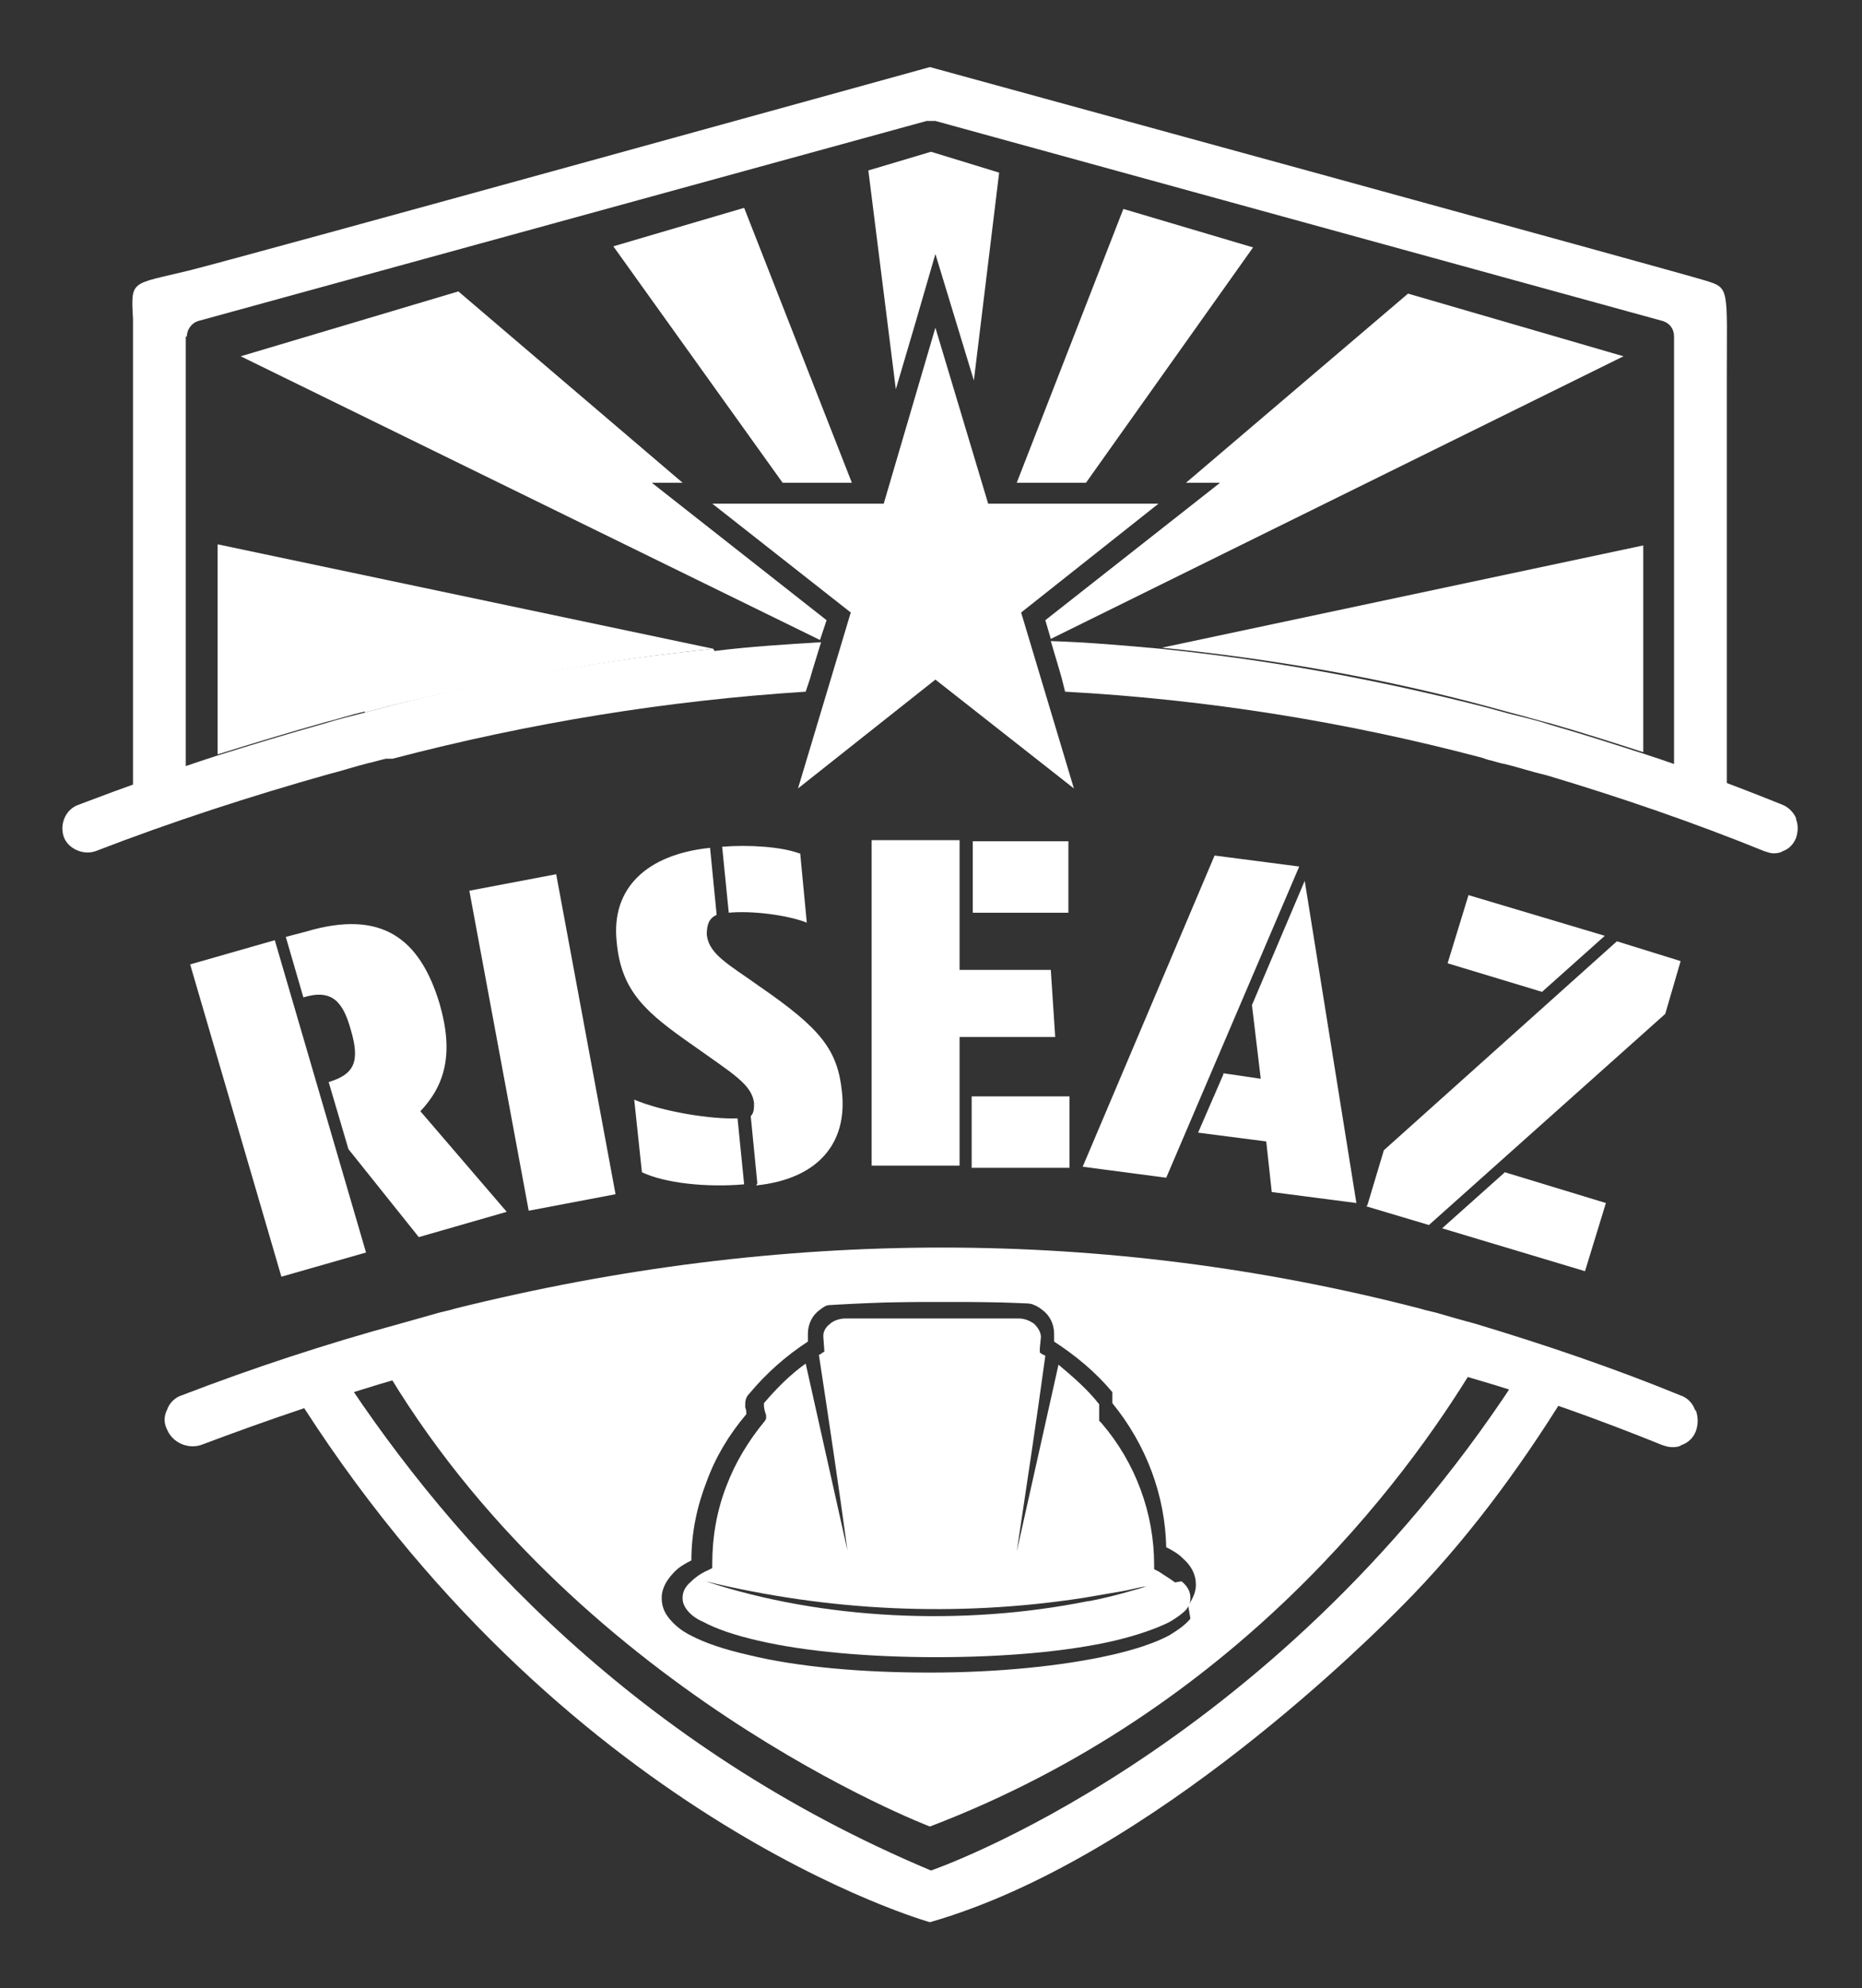
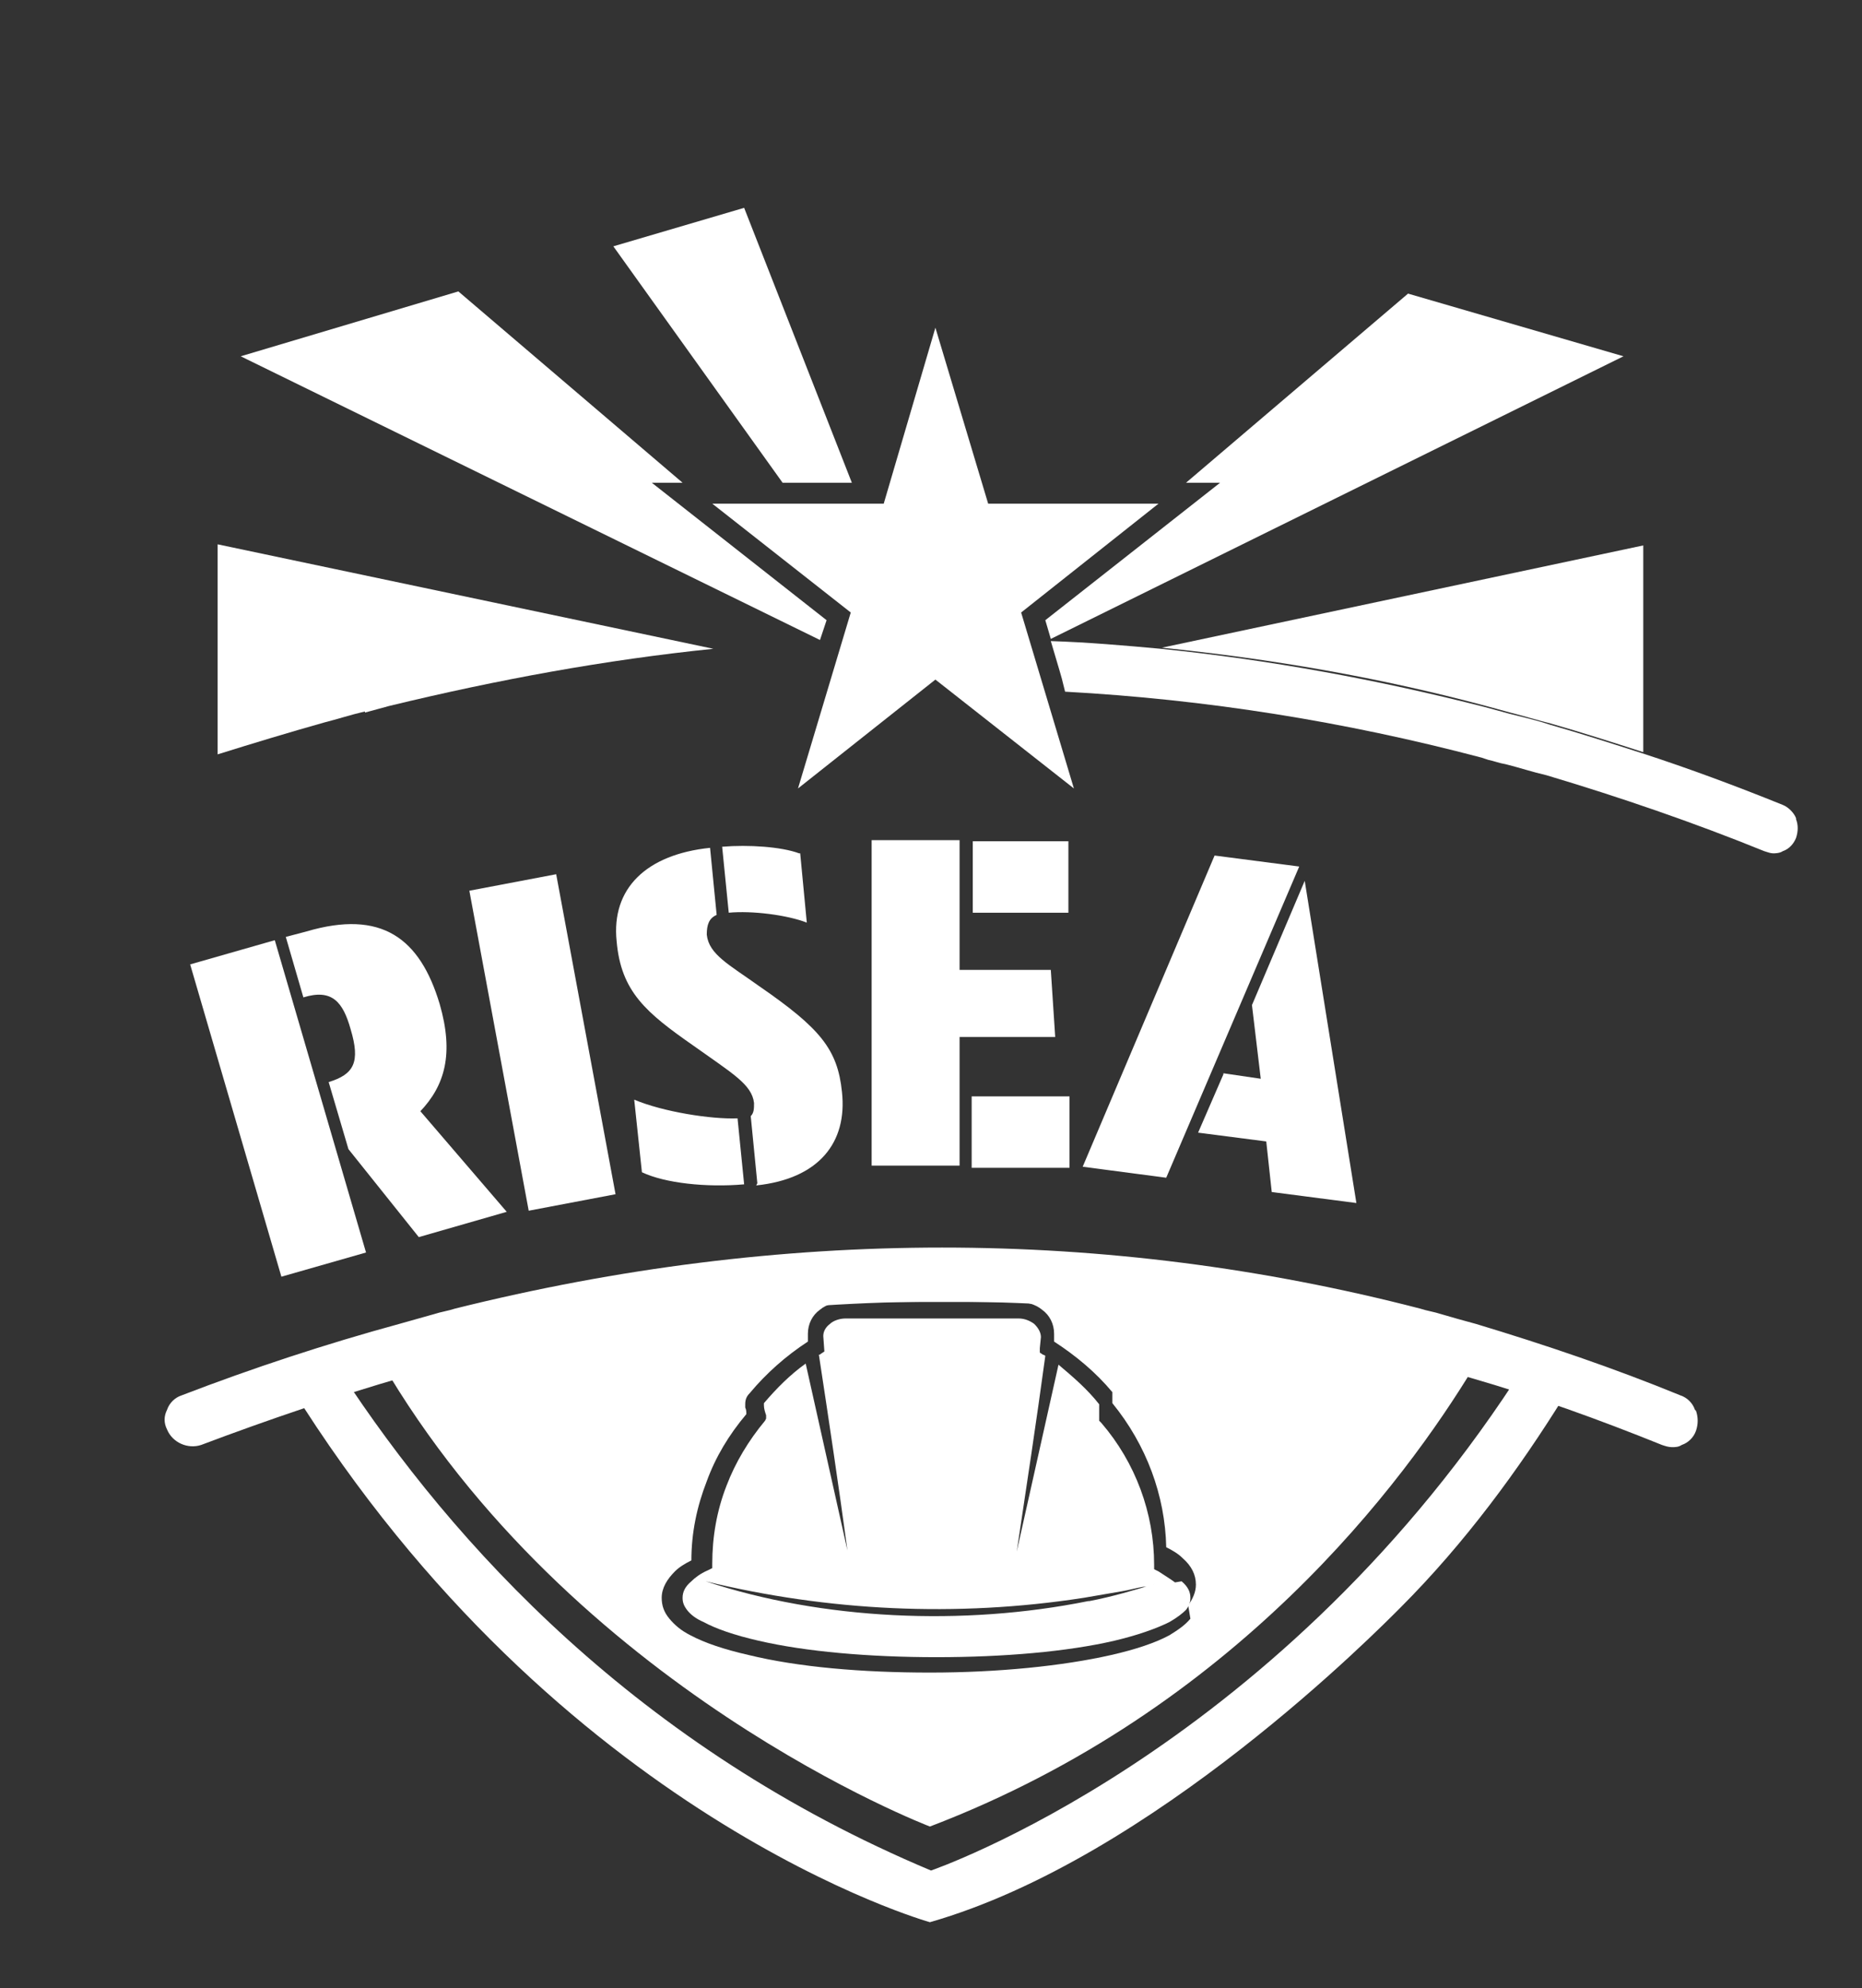
<svg xmlns="http://www.w3.org/2000/svg" id="Layer_1" viewBox="0 0 169.4 180.8">
  <rect x="0" y="0" width="169.4" height="180.8" fill="#333333" stroke="none" />
  <defs>
    <style> .st0 { fill: none; } .st1 { fill: #fff; } .st2 { fill: #bf2032; } </style>
  </defs>
-   <path class="st1" d="M17,30.6c0-.6.4-1.2,1-1.4L84.3,11c.2,0,.5,0,.8,0l66.2,18.2c.6.2,1,.7,1,1.4v41.6c1.6.4,3.2,1.8,4.8,2.2,0-9.6,0-34.7,0-40,0-8.3.3-8.2-2-8.9-2.2-.7-70.5-19.4-70.5-19.4,0,0-62.2,17.2-67.4,18.5-5.3,1.3-5.3.8-5.1,4.4,0,2.4,0,31.8,0,44.5,1.6-.4,3.2-.8,4.8-1.2V30.6Z" />
  <path class="st0" d="M84.7,170.1s30.8-10.5,53.1-44.5c-32.8-10.1-69.9-11.8-106.8-.8,10.1,15.6,27,34.2,53.7,45.3Z" />
  <path class="st1" d="M84.7,170.1c-26.7-11.2-43.5-29.7-53.7-45.3-1.5.4-3,.9-4.5,1.4,24.4,39.2,58.1,48.6,58.1,48.6,20.3-5.8,40.8-26.6,42.8-28.6,5.9-5.9,10.8-12.6,14.9-19.2-1.5-.5-3-1-4.5-1.4-22.3,34-53.1,44.5-53.1,44.5Z" />
  <path class="st1" d="M154.2,128.2c-.2-.6-.7-1.1-1.3-1.3-6.1-2.5-12.3-4.6-18.6-6.5-1.1-.3-2.2-.6-3.2-.9-.6-.2-1.3-.3-1.9-.5-28.6-7.4-58.1-7.4-87.8,0-.6.2-1.3.3-1.9.5-1.1.3-2.1.6-3.2.9-6.6,1.8-13.3,4-19.8,6.5-.6.2-1.1.7-1.3,1.3-.3.6-.3,1.2,0,1.8.5,1.2,1.9,1.8,3.1,1.4,6.1-2.3,12.3-4.4,18.5-6.2,1.1-.3,2.1-.6,3.2-.9.5-.1.9-.2,1.3-.3h.6c29.4-7.5,58.6-7.5,86.8-.1h.6c.4.3.9.4,1.3.5,1.1.3,2.1.6,3.2.9,5.9,1.7,11.7,3.8,17.4,6.1.3.1.6.2.9.2s.6,0,.9-.2c.6-.2,1.1-.7,1.3-1.3.2-.6.2-1.2,0-1.8Z" />
  <path class="st1" d="M34.6,123.7c17.4,30,50,42.4,50,42.4,27.8-10.6,43.2-31.4,49.5-41.8-30.8-8.8-65.2-10.2-99.5-.7ZM108.3,147.2c-.5.6-1.1,1-1.9,1.5-1.3.7-3.1,1.3-5.3,1.8-4.4,1-10.3,1.6-16.5,1.6-6.2,0-12-.5-16.5-1.6-2.2-.5-4-1.1-5.3-1.8-.8-.4-1.4-.9-1.9-1.5-.5-.6-.7-1.2-.7-1.9,0-.9.5-1.7,1.2-2.4.4-.4.9-.7,1.5-1,0-2.5.5-4.9,1.4-7.2.8-2.2,2-4.2,3.6-6.1,0-.2,0-.4-.1-.6v-.3c0-.4.1-.7.4-1,1.5-1.8,3.3-3.4,5.3-4.7v-.7c0,0,0,0,0,0h0c0-.9.4-1.7,1.1-2.2.6-.5,1.4-.7,2.2-.7h15.8c.8,0,1.6.2,2.2.7.7.5,1.1,1.3,1.1,2.2h0c0,0,0,0,0,0h0s0,.7,0,.7c2,1.3,3.8,2.8,5.3,4.6h0s0,0,0,0h0s0,0,0,0h0s0,0,0,0h0s0,0,0,0h0s0,0,0,0h0s0,0,0,0h0s0,0,0,0h0s0,0,0,0h0s0,0,0,0h0s0,0,0,0h0s0,0,0,0h0s0,0,0,0h0s0,0,0,0h0s0,0,0,0h0s0,0,0,0h0s0,0,0,0h0s0,0,0,0h0s0,0,0,0h0s0,0,0,0h0s0,0,0,0h0s0,0,0,0h0s0,0,0,0h0s0,0,0,0h0s0,0,0,0h0s0,0,0,0h0s0,0,0,0h0s0,0,0,0h0s0,1,0,1c3.1,3.8,4.8,8.4,4.9,13.1.6.3,1.1.6,1.5,1,.8.7,1.2,1.5,1.2,2.4,0,.7-.3,1.3-.7,1.9Z" />
  <path class="st1" d="M106.9,143.9c-.4-.3-.9-.6-1.5-1l-.4-.2v-.4c0-4.7-1.7-9.3-4.8-12.9l-.2-.2v-.3s0-1.2,0-1.2h0s0,0,0,0h0s0,0,0,0h0s0,0,0,0h0s0,0,0,0h0s0,0,0,0h0s0,0,0,0h0s0,0,0,0h0s0,0,0,0h0s0,0,0,0h0s0,0,0,0h0s0,0,0,0h0s0,0,0,0h0s0,0,0,0h0s0,0,0,0h0s0,0,0,0c-1.1-1.4-2.4-2.5-3.7-3.6l-3.8,17h0c.9-6,1.8-11.9,2.6-17.8,0,0-.1-.1-.2-.1l-.3-.2v-.4s.1-1,.1-1h0c0-.4-.2-.8-.6-1.2-.4-.3-.9-.5-1.4-.5h-15.8c-.5,0-1.1.2-1.4.5-.4.3-.6.7-.6,1.1h0s.1,1.4.1,1.4l-.3.2c0,0-.1.1-.2.1.9,5.9,1.8,11.9,2.6,17.8h0s-3.8-17-3.8-17c-1.4,1-2.6,2.2-3.8,3.6v.2c0,0,0,0,0,0,0,.3.1.6.2.9v.3s-.1.2-.1.2c-1.5,1.8-2.7,3.8-3.5,5.9-.9,2.3-1.3,4.7-1.3,7.1v.4s-.4.2-.4.2c-.7.3-1.2.7-1.5,1-.6.5-.8,1-.8,1.5,0,.4.1.7.4,1.1.3.4.8.8,1.5,1.1,1.1.6,2.8,1.2,5,1.7,4.3,1,10.1,1.5,16.2,1.5,6.1,0,11.9-.5,16.2-1.5,2.1-.5,3.8-1.1,5-1.7.7-.4,1.2-.8,1.5-1.1.3-.4.4-.7.4-1.1,0-.5-.2-1-.8-1.5ZM99,145.6c-11.4,2.3-24.2,1.7-34.8-1.8,11.1,2.7,22.8,3.3,34.4,1.5,1.2-.2,2.3-.4,3.5-.6.6-.1,1.3-.3,1.9-.4.4,0,.8-.2,1.2-.3-2,.6-4,1.2-6.1,1.6Z" />
  <g>
    <path class="st1" d="M17.3,87.7l7.7-2.2,8.3,28.4-7.7,2.2-8.3-28.4ZM38.2,101l7.9,9.2-8,2.3-6.4-8-1.8-6.1c2.3-.7,2.9-1.8,2-4.8-.7-2.5-1.7-3.7-4.3-2.9l-1.6-5.5,1.9-.5c6.8-2,10.3.6,12.1,6.6,1.3,4.5.5,7.4-1.8,9.8Z" />
-     <path class="st1" d="M48.1,110.1l-5.4-29.1,7.9-1.5,5.4,29.1-7.9,1.5Z" />
+     <path class="st1" d="M48.1,110.1l-5.4-29.1,7.9-1.5,5.4,29.1-7.9,1.5" />
    <path class="st1" d="M68.9,107.6l-.6-6.1c.3-.3.3-.7.3-1.2-.2-1.7-2-2.7-5.5-5.2-4.3-3-6.6-4.9-7-9.5-.5-4.8,2.7-7.9,8.5-8.5l.6,6.1c-.7.3-.9.9-.9,1.8.2,1.8,2,2.7,4.8,4.7,5.5,3.8,7.1,5.7,7.5,9.6.5,4.6-2.1,7.9-7.8,8.5ZM67.1,101.7l.6,6c-3.4.3-7.2-.1-9.3-1.1l-.7-6.6c2.6,1.1,7,1.8,9.4,1.7ZM72.8,77.6l.6,6.3c-1.8-.7-5-1.1-7.1-.9l-.6-6c2.4-.2,5.4,0,7,.6Z" />
    <path class="st1" d="M87.3,76.5v11.7s8.3,0,8.3,0l.4,6.1h-8.7s0,11.7,0,11.7h-8s0-29.6,0-29.6h8ZM97.3,106.2h-8.9s0-6.5,0-6.5h8.9s0,6.5,0,6.5ZM97.2,83h-8.7s0-6.5,0-6.5h8.7s0,6.5,0,6.5Z" />
    <path class="st1" d="M118.2,78.8l-12.1,28.3-7.6-1,12-28.3,7.7,1ZM111.3,97.6l3.4.5-.8-6.7,4.8-11.3,4.7,29.3-7.7-1-.5-4.6-6.2-.8,2.3-5.3Z" />
-     <path class="st1" d="M124.4,109.6l1.5-5,21.2-19,5.8,1.8-1.4,4.8-21.5,19.2-5.7-1.7ZM136.9,106.6l9.2,2.8-1.9,6.2-13-3.9,5.6-5ZM140.3,90.2l-8.6-2.6,1.9-6.2,12.4,3.7-5.6,5Z" />
  </g>
  <polygon class="st0" points="78.9 43.9 81.5 35.4 79 15.5 67.7 18.9 77.5 43.9 78.9 43.9" />
  <polygon class="st0" points="91.4 43.9 92.5 43.9 102.2 19 90.9 15.7 88.6 34.6 91.4 43.9" />
  <polygon class="st0" points="71.2 43.9 55.8 22.4 41.7 26.5 62.1 43.9 71.2 43.9" />
  <path class="st0" d="M95.6,58.2c3.3.2,6.7.4,10,.7l43.8-9.3v-16.6l-1.8-.5-52.1,25.7h0Z" />
  <polygon class="st0" points="107.9 43.9 128.1 26.7 114 22.5 98.8 43.9 107.9 43.9" />
  <path class="st0" d="M74.6,58.2h0s-52.7-25.9-52.7-25.9l-2.1.6v16.6l45.1,9.5c3.2-.3,6.5-.6,9.7-.8Z" />
-   <polygon class="st1" points="83.3 29.3 85.1 23.1 88.6 34.6 90.9 15.7 84.7 13.8 79 15.5 81.5 35.4 83.3 29.3" />
  <polygon class="st1" points="111 43.9 95.1 56.4 95.6 58.1 147.7 32.4 128.1 26.7 107.9 43.9 111 43.9" />
  <path class="st1" d="M135.2,64.2c.7.2,1.5.4,2.2.6,1.2.3,2.5.7,3.7,1,2.8.8,5.6,1.7,8.4,2.6v-18.8l-43.8,9.3c9.9,1,19.8,2.7,29.5,5.3Z" />
  <path class="st1" d="M33.2,64.8c.7-.2,1.5-.4,2.2-.6,9.9-2.4,19.7-4.2,29.5-5.2l-45.1-9.5v19.1c3.2-1,6.5-2,9.7-2.9,1.2-.3,2.4-.7,3.7-1Z" />
-   <polygon class="st1" points="98.8 43.9 114 22.5 102.2 19 92.5 43.9 98.8 43.9" />
  <polygon class="st1" points="77.5 43.9 67.7 18.9 55.8 22.4 71.2 43.9 77.5 43.9" />
  <polygon class="st1" points="75.2 56.4 59.3 43.9 62.1 43.9 41.7 26.5 21.9 32.4 74.6 58.2 75.2 56.4" />
  <path class="st1" d="M163.4,74.4c-.2-.5-.7-1-1.2-1.2-4.2-1.7-8.5-3.3-12.8-4.7-2.8-.9-5.6-1.8-8.4-2.6-1.2-.4-2.5-.7-3.7-1-.7-.2-1.5-.4-2.2-.6-9.8-2.5-19.6-4.3-29.5-5.3-3.3-.3-6.7-.6-10-.7l.8,2.7.2.7.3,1.2c12.8.7,25.4,2.7,37.9,6l.6.2c.5.1,1,.3,1.6.4,1.2.3,2.4.7,3.7,1,6.7,2,13.4,4.3,19.8,6.9.3.1.6.2.8.2s.6,0,.9-.2c.6-.2,1-.7,1.2-1.2.2-.6.2-1.2,0-1.7Z" />
-   <path class="st1" d="M64.9,59c-9.8,1-19.6,2.7-29.5,5.2-.7.2-1.5.4-2.2.6-1.2.3-2.4.6-3.7,1-3.2.9-6.5,1.9-9.7,2.9-4.3,1.4-8.5,2.9-12.7,4.5-1.1.4-1.7,1.7-1.3,2.9.4,1.1,1.8,1.7,2.9,1.3,7-2.7,14.1-5,21.2-7,1.2-.3,2.4-.7,3.6-1,.5-.1,1.1-.3,1.6-.4h.6c12.6-3.3,25.1-5.3,37.6-6.1l.4-1.2.2-.7.8-2.6c-3.2.2-6.5.4-9.7.8Z" />
  <path class="st2" d="M74.6,58.2h0s0,0,0,0h0Z" />
  <path class="st2" d="M95.6,58.2h0c0,0-.1,0-.1,0,0,0,0,0,.1,0Z" />
  <polygon class="st1" points="85.1 29.8 80.4 45.8 64.8 45.8 77.4 55.7 72.6 71.7 85.1 61.8 97.7 71.7 92.9 55.7 105.4 45.8 89.9 45.8 85.1 29.8" />
</svg>